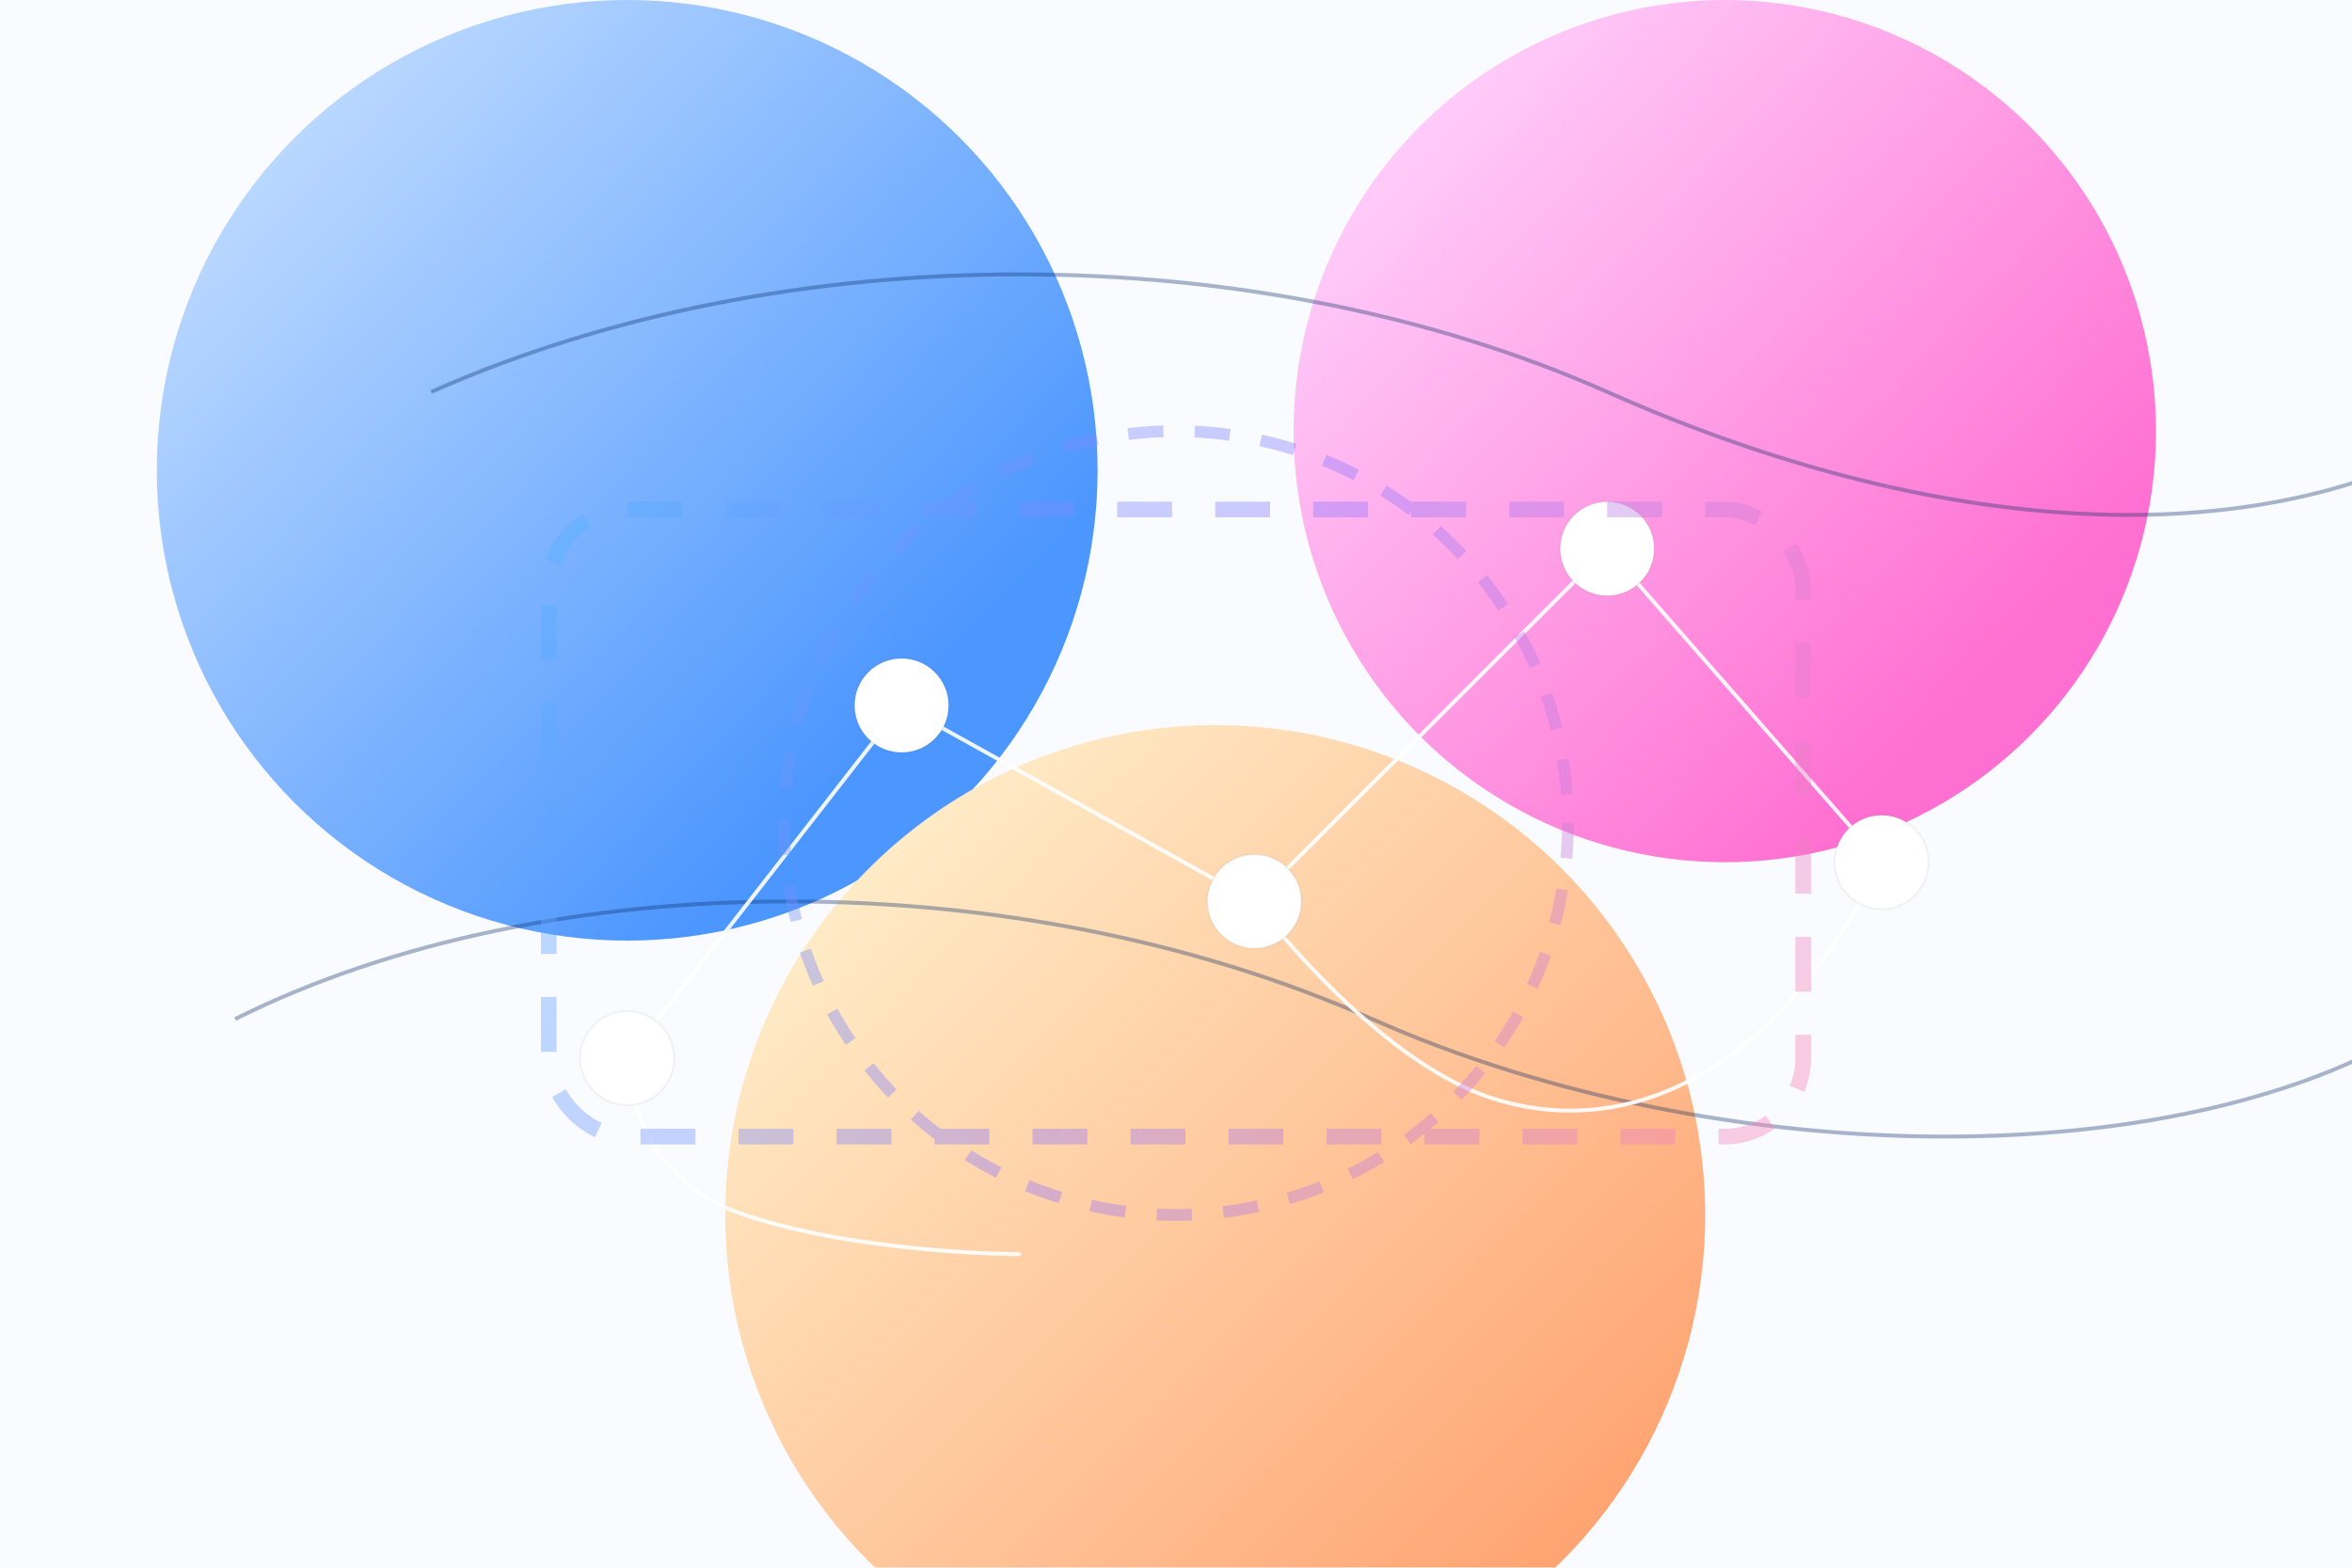
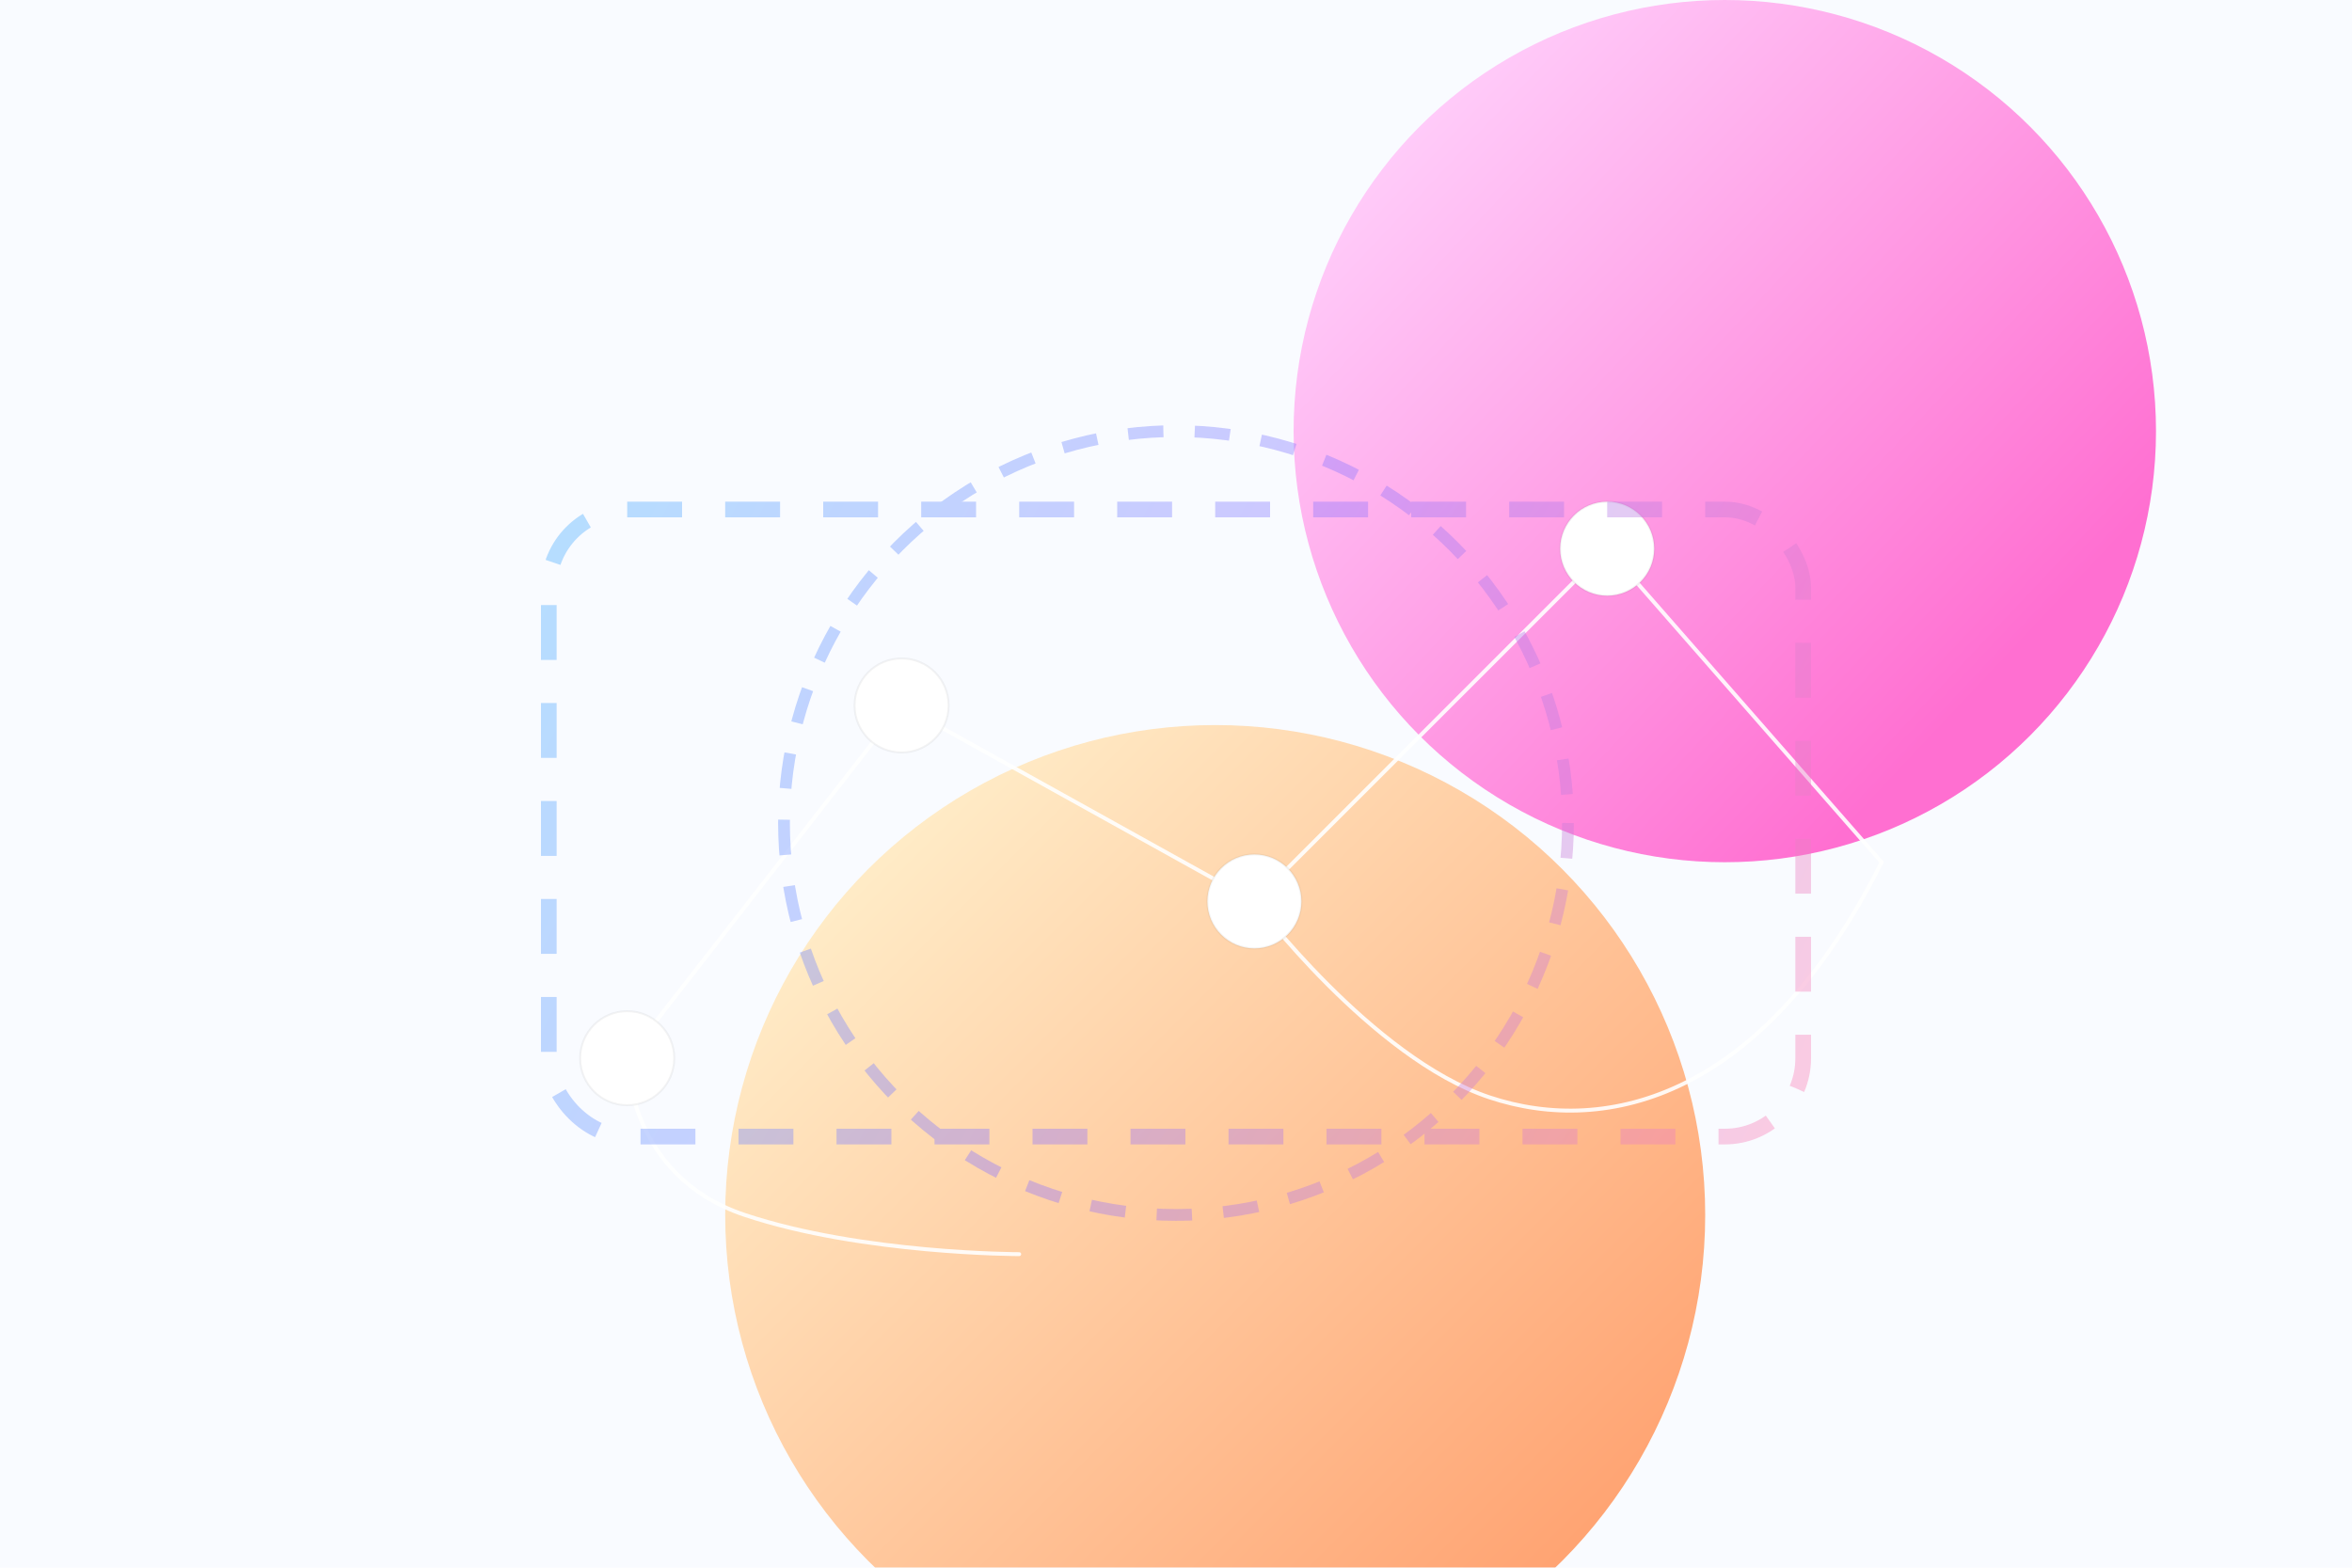
<svg xmlns="http://www.w3.org/2000/svg" width="1200" height="800" viewBox="0 0 1200 800" fill="none">
  <rect width="1200" height="800" fill="#f9fbff" />
  <g filter="url(#blurAlpha)">
-     <circle cx="320" cy="240" r="240" fill="url(#gradCobalt)" />
-   </g>
+     </g>
  <g filter="url(#blurBeta)">
    <circle cx="880" cy="220" r="220" fill="url(#gradFuchsia)" />
  </g>
  <g filter="url(#blurGamma)">
    <circle cx="620" cy="620" r="250" fill="url(#gradCitrus)" />
  </g>
  <g opacity="0.35" stroke="#0b2f66" stroke-width="2">
-     <path d="M220 200C400 120 640 120 820 200C1000 280 1160 280 1260 220" />
-     <path d="M120 520C280 440 520 440 700 520C880 600 1120 600 1240 520" />
-   </g>
+     </g>
  <g stroke="rgba(255,255,255,0.9)" stroke-width="2" stroke-linecap="round">
    <path d="M320 540L460 360L640 460L820 280L960 440" />
    <path d="M320 540C320 540 320 600 380 620C440 640 520 640 520 640" />
    <path d="M640 460C640 460 700 540 760 560C820 580 900 560 960 440" />
  </g>
  <g fill="#ffffff" stroke="rgba(0,0,0,0.05)">
    <circle cx="320" cy="540" r="24" />
    <circle cx="460" cy="360" r="24" />
    <circle cx="640" cy="460" r="24" />
    <circle cx="820" cy="280" r="24" />
-     <circle cx="960" cy="440" r="24" />
  </g>
  <g opacity="0.4">
    <rect x="280" y="260" width="640" height="320" rx="40" stroke="url(#gradFrame)" stroke-width="8" stroke-dasharray="28 22" />
    <circle cx="600" cy="420" r="200" stroke="url(#gradFrame)" stroke-width="6" stroke-dasharray="18 16" />
  </g>
  <defs>
    <linearGradient id="gradCobalt" x1="140" y1="-20" x2="500" y2="320" gradientUnits="userSpaceOnUse">
      <stop stop-color="#cbe2ff" />
      <stop offset="1" stop-color="#4c96ff" />
    </linearGradient>
    <linearGradient id="gradFuchsia" x1="700" y1="0" x2="1040" y2="320" gradientUnits="userSpaceOnUse">
      <stop stop-color="#ffd9ff" />
      <stop offset="1" stop-color="#ff6fd1" />
    </linearGradient>
    <linearGradient id="gradCitrus" x1="420" y1="420" x2="820" y2="820" gradientUnits="userSpaceOnUse">
      <stop stop-color="#fff0cc" />
      <stop offset="1" stop-color="#ff9f6d" />
    </linearGradient>
    <linearGradient id="gradFrame" x1="280" y1="260" x2="920" y2="580" gradientUnits="userSpaceOnUse">
      <stop stop-color="#50b1ff" />
      <stop offset="0.5" stop-color="#8f78ff" />
      <stop offset="1" stop-color="#ff82b5" />
    </linearGradient>
    <filter id="blurAlpha" x="-120" y="-260" width="880" height="880" filterUnits="userSpaceOnUse" color-interpolation-filters="sRGB">
      <feGaussianBlur stdDeviation="110" />
    </filter>
    <filter id="blurBeta" x="480" y="-180" width="800" height="800" filterUnits="userSpaceOnUse" color-interpolation-filters="sRGB">
      <feGaussianBlur stdDeviation="110" />
    </filter>
    <filter id="blurGamma" x="220" y="220" width="800" height="800" filterUnits="userSpaceOnUse" color-interpolation-filters="sRGB">
      <feGaussianBlur stdDeviation="120" />
    </filter>
  </defs>
</svg>